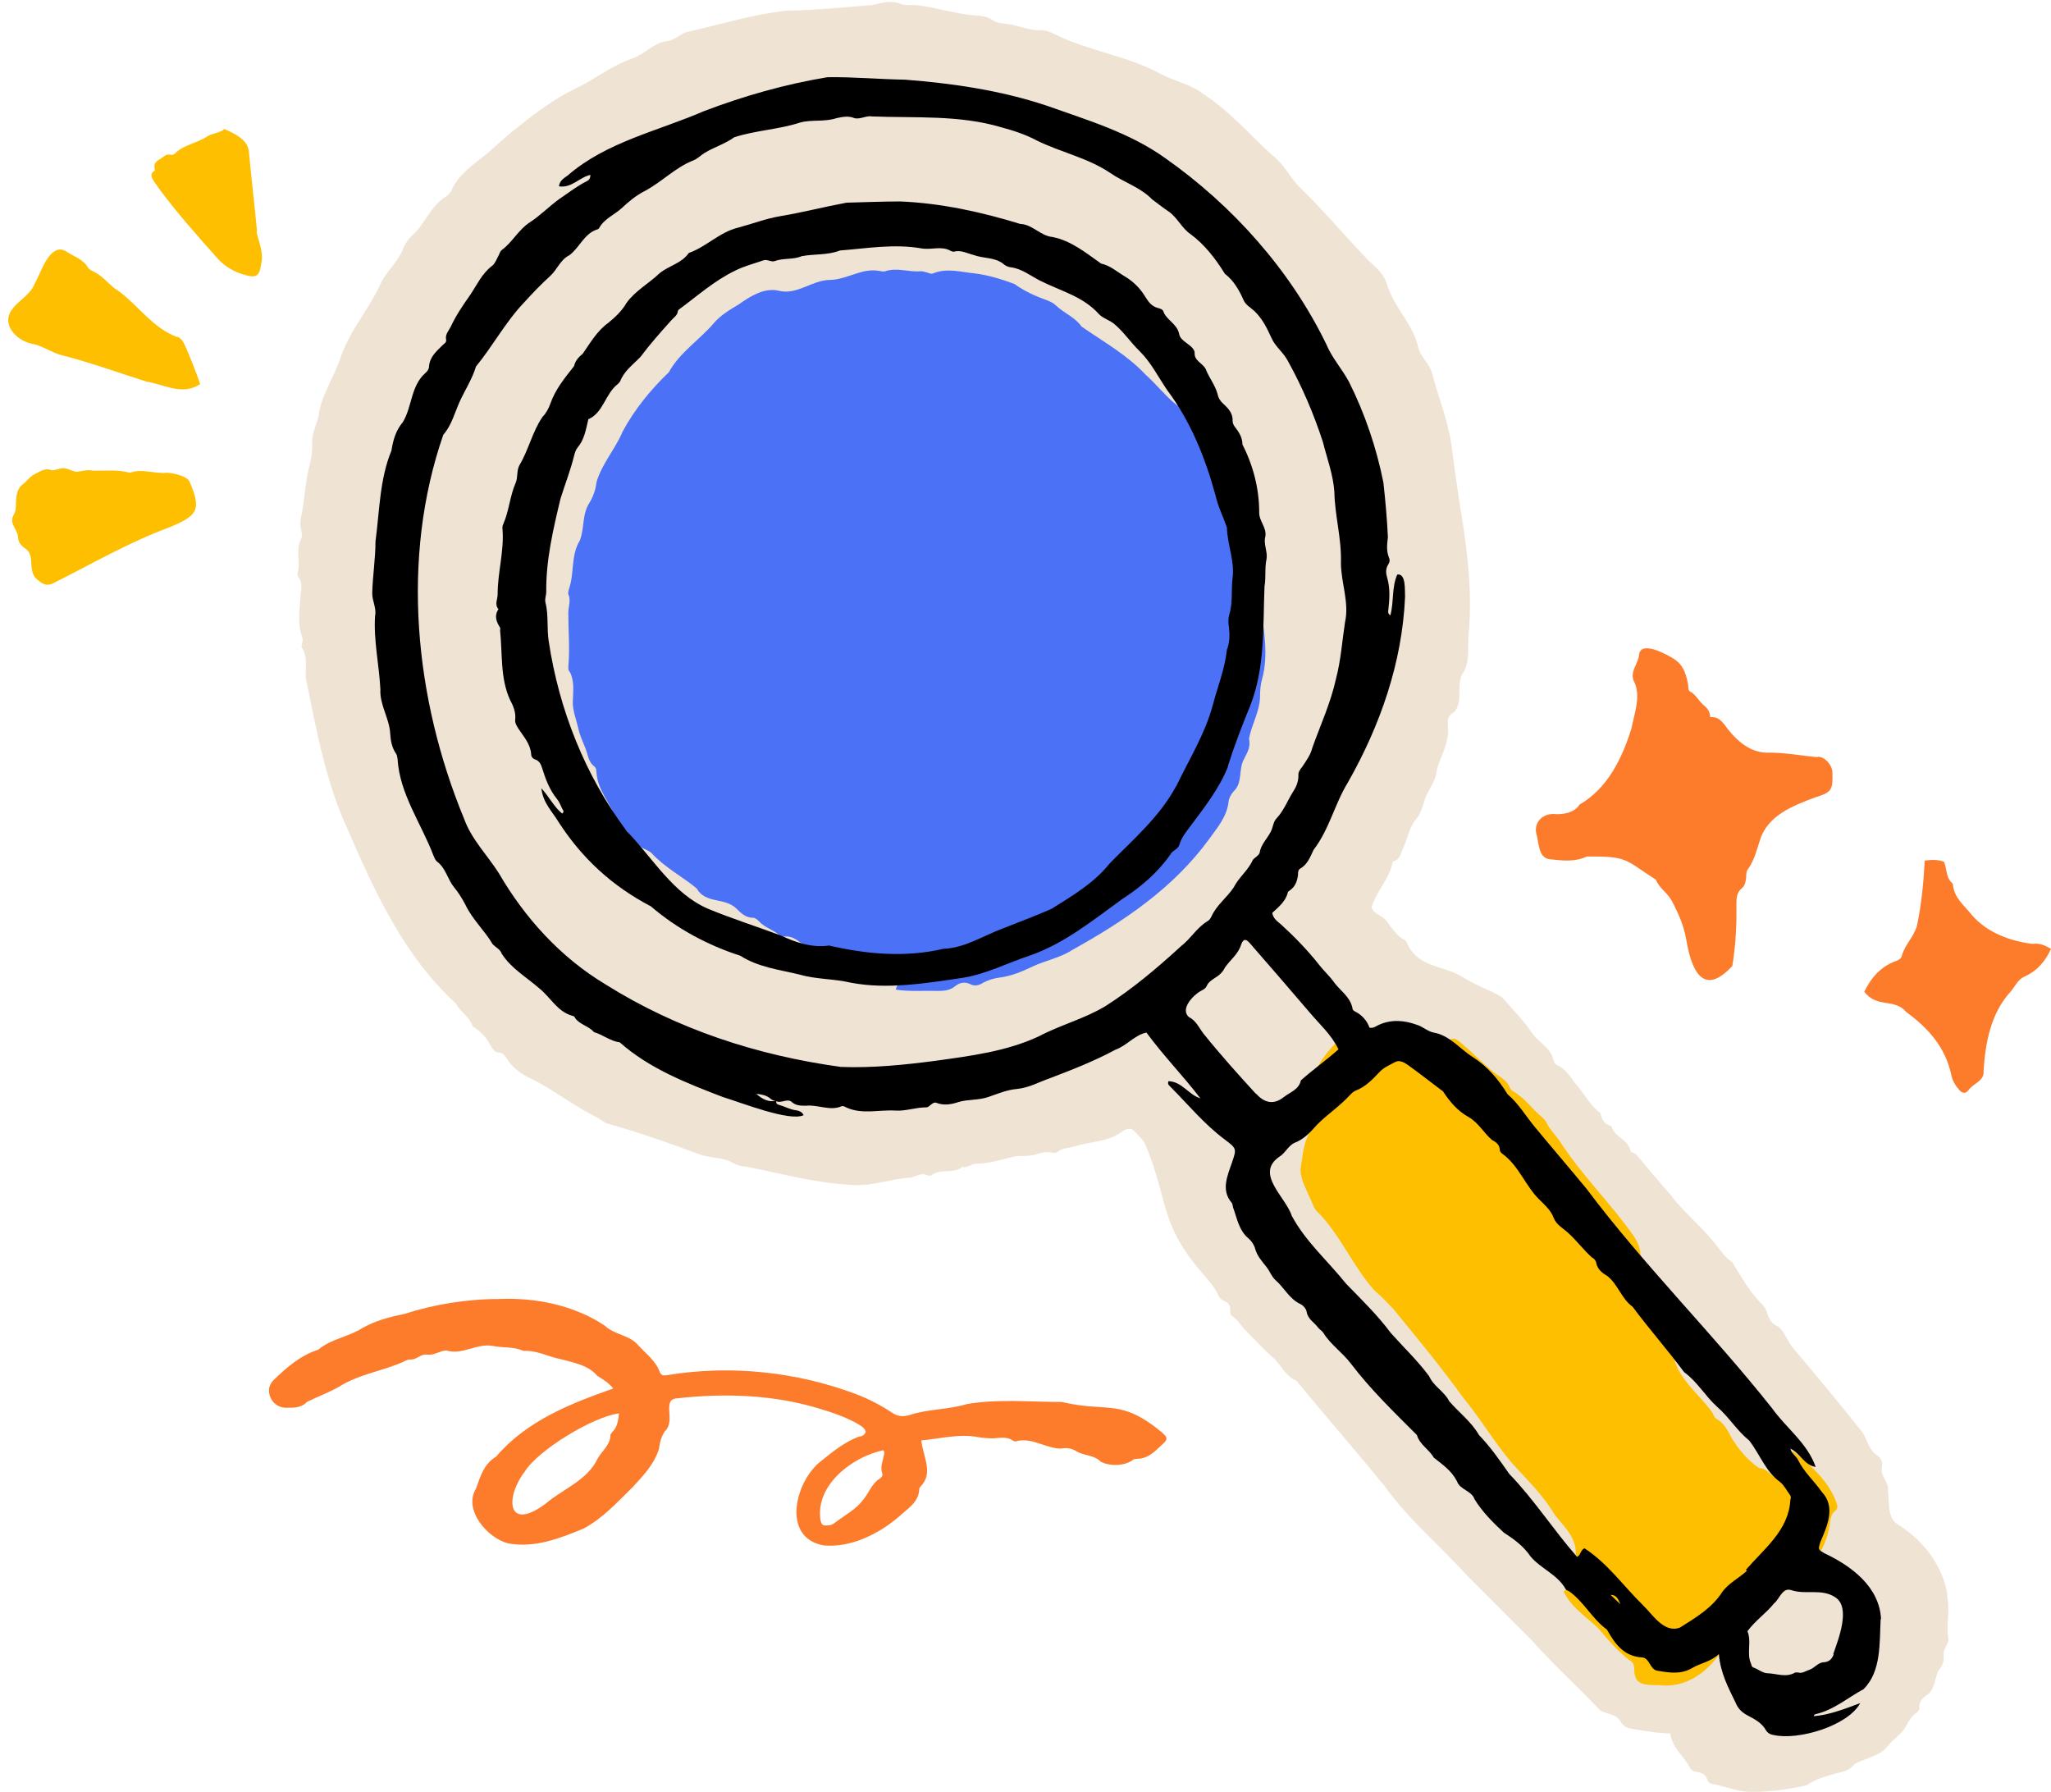
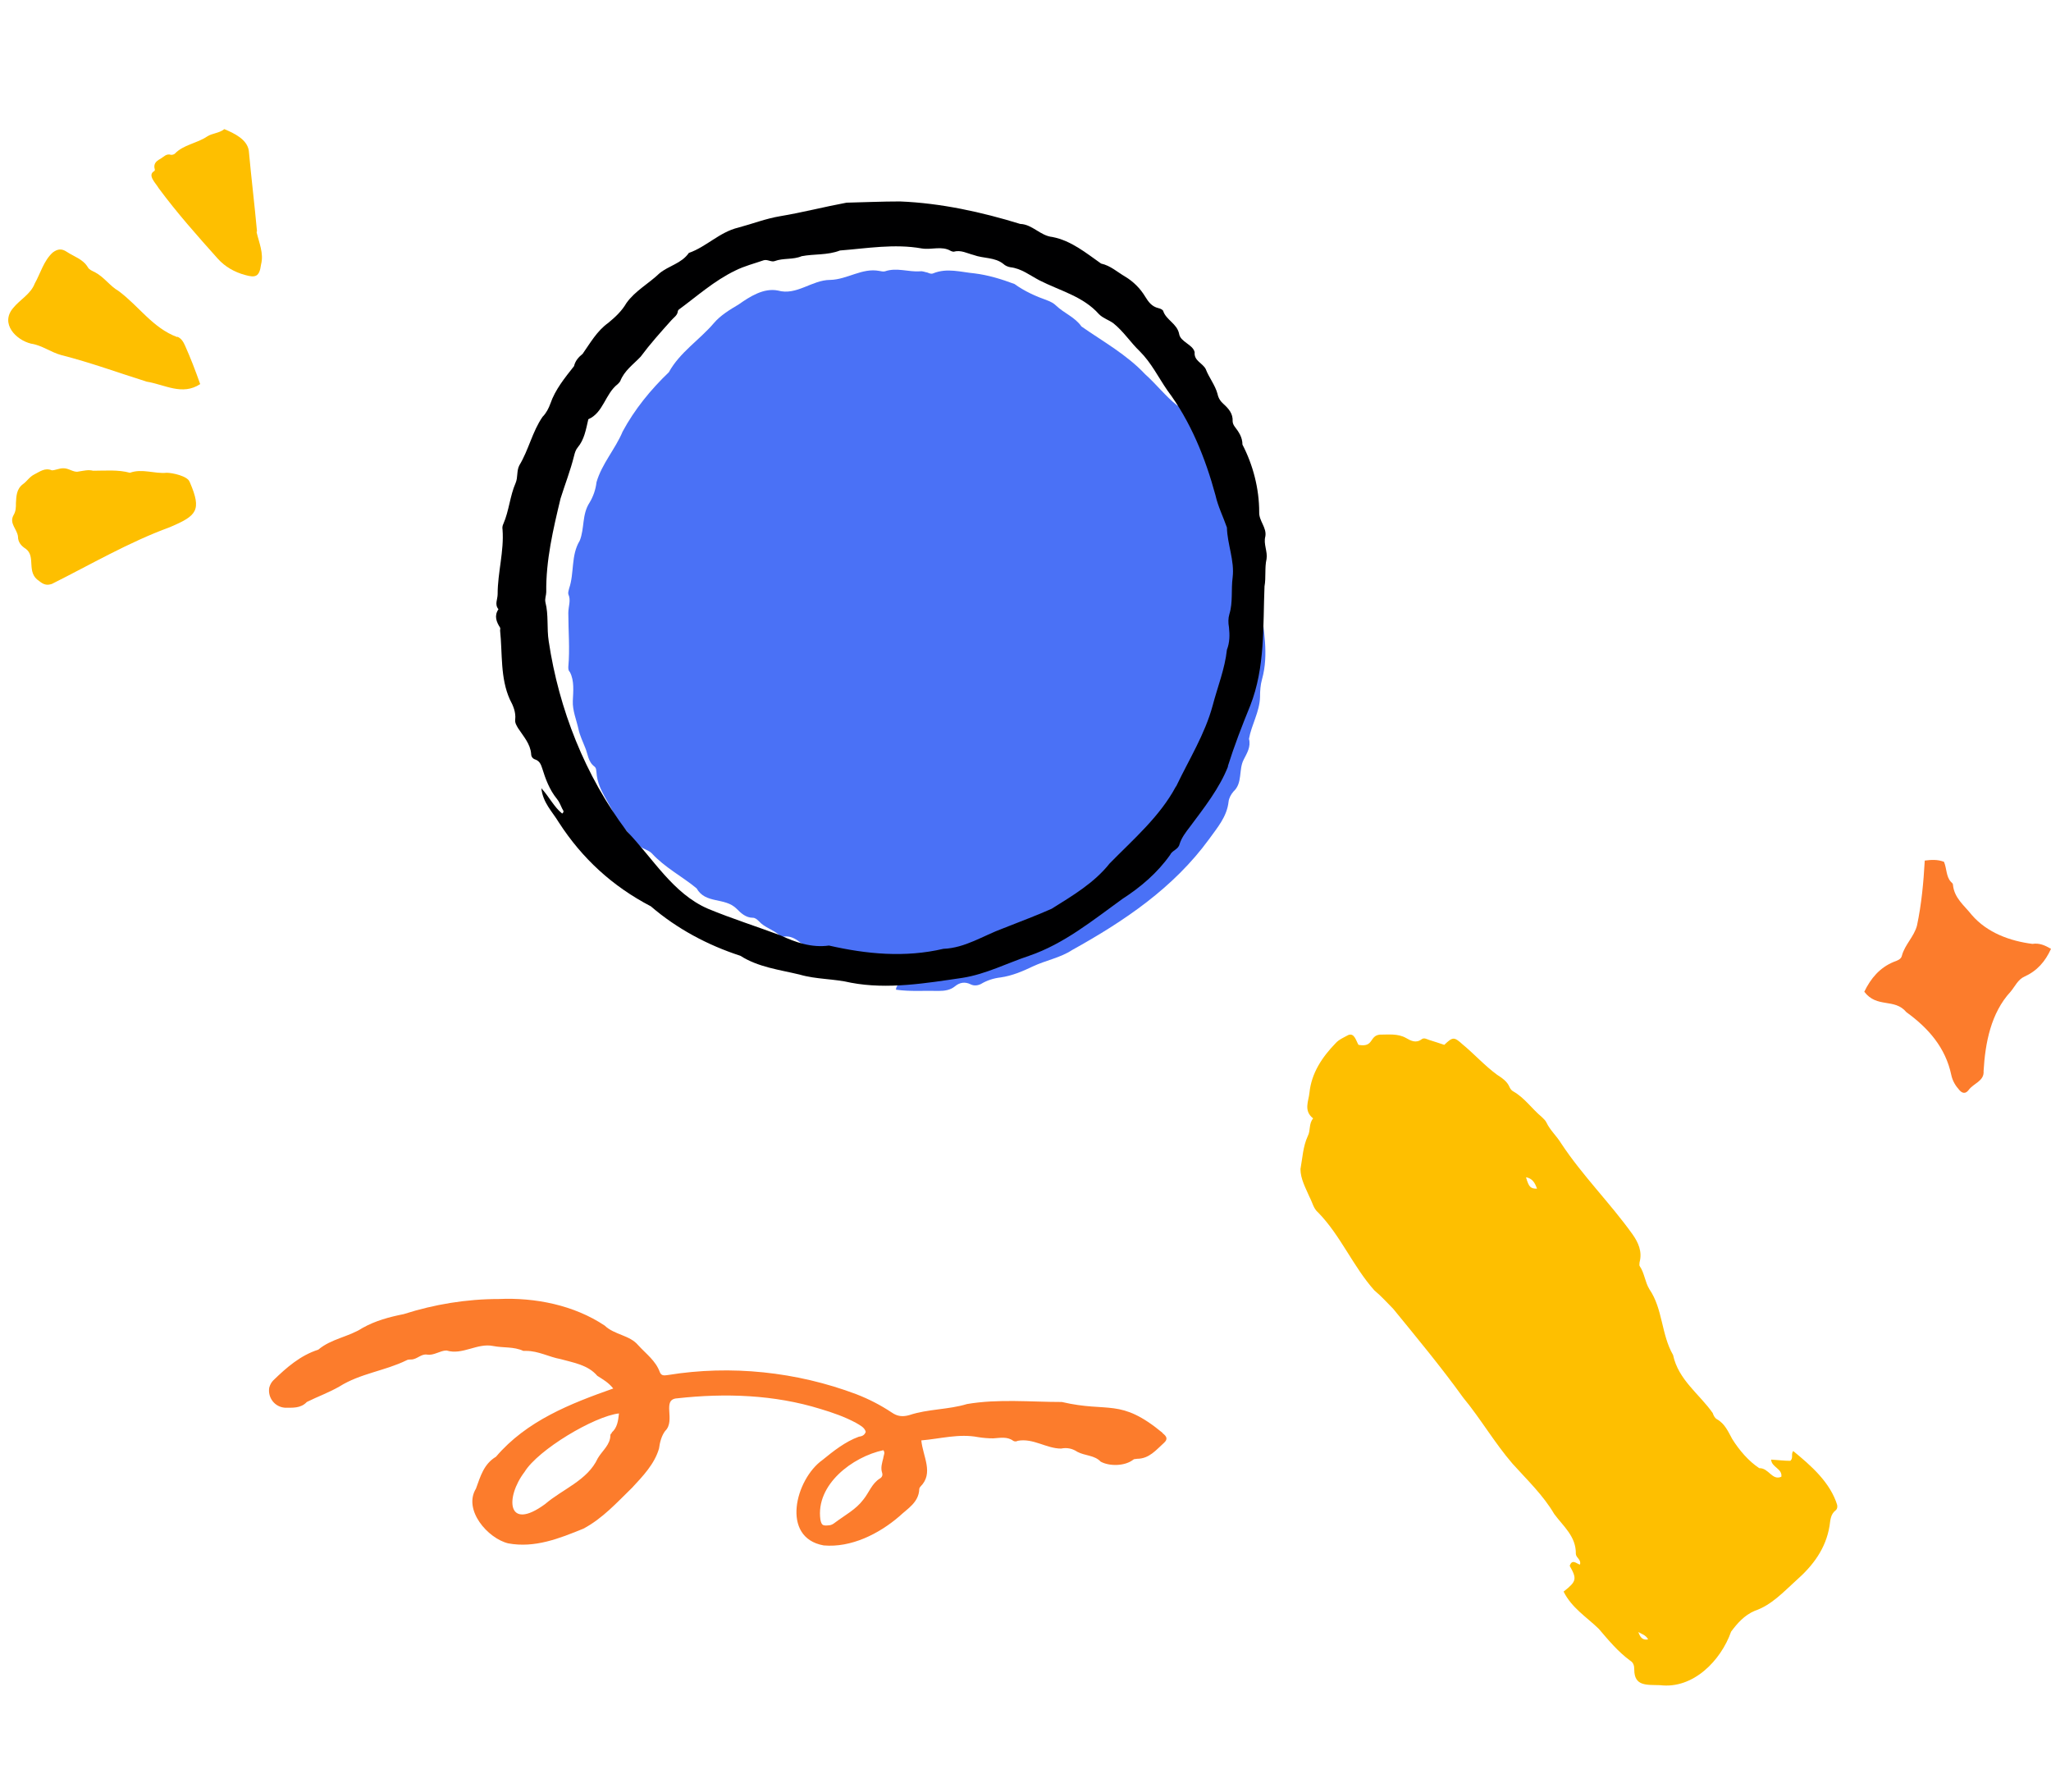
<svg xmlns="http://www.w3.org/2000/svg" height="438.6" preserveAspectRatio="xMidYMid meet" version="1.0" viewBox="-2.1 -1.0 502.0 438.6" width="502.0" zoomAndPan="magnify">
  <g id="change1_1">
-     <path d="m474.6,389.6c-1-7.2-5.9-13.6-12-17.4-2.9-1.6-2.2-5.5-2.6-8.4.3-2.1-1.9-3.5-1.5-5.5.2-1.2,0-2.4-1.1-3.1-2.1-1.3-2.4-3.7-3.6-5.6-5.6-7.1-11.3-13.9-17.1-20.8-1.3-1.5-2.1-4.1-3.6-5.2-1.4-.5-2.2-1.6-2.6-3.1-.3-1.1-1-2.1-1.9-2.9-2.7-2.9-4.7-6.4-6.7-9.7-1.9-1.2-3-3.1-4.4-4.8-3.4-4.2-7.6-7.5-10.8-11.8-2.8-3.2-5.4-6.3-8.1-9.5-.4-.7-1.6-.6-1.7-1.4-.6-2.6-3.8-3.1-4.5-5.6,0-.1-.2-.2-.4-.3-1.3-.4-2-1.4-2.3-2.7,0-.4-.4-.7-.7-.9-2.2-1.8-3.5-4.5-5.4-6.6-1.3-1.7-2.5-3.8-4.7-4.7-.6-.2-.7-1-.9-1.6-.7-2.6-3.4-3.9-4.9-5.9-2.2-3.3-5-6.1-7.6-9.1-3.3-1.9-7-3.1-10.1-5.2-4.6-2.5-10.2-2.2-12.9-7.5-.2-.4-.3-1-.7-1.2-2-1-3.1-2.8-4.3-4.4-1-1.7-3.4-1.8-3.9-3.7,1.2-3.9,4.3-6.8,5.1-10.8,0-.2.2-.5.4-.5,1.5-.4,1.6-1.8,2.1-2.9,1.2-2.3,1.5-5.1,3.2-7.2,1-1.2,1.6-2.7,2-4.2.6-2.5,2.4-4.4,3-6.8.2-2.2,1.3-4.1,2-6.2.6-1.8,1.1-3.5.9-5.4-.1-1.5-.2-2.9,1.5-3.7,2.5-2.8.2-7,2.4-10,1.6-2.9.8-6.5,1.2-9.6.8-9.4-.2-18.8-1.7-28.1-1-6-1.8-12-2.6-18-.9-6-3.2-11.5-4.7-17.3-.6-2.3-2.9-4-3.4-6.4-1.3-5.8-6.1-9.8-7.7-15.6-.8-2.3-2.6-3.9-4.3-5.4-5.9-6.1-11.3-12.6-17.4-18.5-2.2-2.4-3.6-5.4-6.3-7.4-5.5-5-10.3-10.7-16.6-14.8-3.2-2.6-7.4-3.3-10.9-5.2-8.1-4.4-17.4-5.5-25.7-9.6-1.1-.6-2.4-1.1-3.6-1-2.8.1-5.2-1.2-7.9-1.5-1.3-.2-2.7-.2-3.8-1-1.1-.8-2.4-1-3.8-1.1-4.9-.3-9.6-1.9-14.4-2.5-1.5-.2-3,.2-4.4-.4-2.3-.9-4.4-.2-6.6.3-7,.6-14.1,1.3-21.2,1.4-8.3.9-16.5,3.5-24.7,5.3-1.6.7-3,2.1-4.8,2.2-3.3.5-5.2,3.2-8.2,4.2-5.1,1.7-9.3,5.2-14.2,7.5-4.9,2.4-9.4,5.7-13.7,9.2-2.9,2.1-5.4,4.7-8.1,6.9-3.1,2.5-6.6,4.8-8.3,8.7-.4.8-1.1,1.4-1.8,1.8-3.5,2.4-4.8,6.6-7.9,9.3-.8.8-1.5,1.7-2,2.8-1.1,3.2-3.8,5.5-5.4,8.4-2.8,6.5-7.7,11.7-10,18.5-1.5,4.6-4.3,8.6-5.3,13.4-.2,2.6-1.8,4.9-1.7,7.4.1,1.9-.1,3.7-.6,5.5-1,3.9-1.2,7.9-1.9,11.8-.3,1.4-.6,2.7-.2,4.1.2.7.3,1.7,0,2.3-1.5,2.7,0,5.7-.9,8.4,0,.2,0,.7.2.9,1.3,1.6.6,3.4.5,5.2-.2,3.2-.7,6.5.5,9.6.4.9-.6,1.9,0,2.7,1.3,2,.8,4.8.8,7,2.6,12.7,4.9,25.7,10.4,37.5,6.6,15.3,13.9,31,26.4,42.4,1,2.1,3.4,3.2,4.1,5.6,1.9,1.1,3.4,2.7,4.4,4.7.5.9,1,1.7,2.2,1.7.6,0,1.1.5,1.5,1.1,1.6,2.7,4.1,4.4,6.7,5.5,5.5,2.9,10.2,6.6,15.7,9.3.9.5,1.6,1.2,2.6,1.5,7.5,2.1,14.9,4.7,22.2,7.4,2.6,1.1,5.9.7,8.4,2.2,1.1.6,2.1.9,3.2.9,8.7,1.7,17.2,4.1,26.2,4.5,4.9.3,9.4-1.6,14.1-1.8,1.4-.4,2.7-1.3,4.3-.5.2,0,.5,0,.7,0,2.2-1.9,5.4-.3,7.6-2.1,1.3.3,2.2-.8,3.3-.8,3,0,5.9-.9,8.7-1.6,2.1-.6,4.3,0,6.4-.8,1.1-.4,2.4-.6,3.7-.3.3.1.9,0,1.1-.1,1.3-1.2,3-1,4.5-1.5,3.8-1.2,8-1,11.5-3.6.7-.5,2-1.1,2.8-.2,1.1,1.2,2.4,2.2,3,3.8,5.5,13.2,3.2,18.9,13.8,31.1,1.4,1.7,3,3.3,3.9,5.4.3.7.8,1.1,1.5,1.4.9.4,1.5,1,1.4,2.2,0,.6,0,1.2.5,1.5,1.4.9,2.1,2.4,3.3,3.5,2.3,2.3,4.5,4.8,7.1,7,1.7,1.8,2.8,4.3,5.3,5.3,7.1,8.6,14.5,17.1,21.6,25.8,5.9,8.2,13.7,14.7,20.5,22.2,5.2,5.1,10.2,10.3,15.4,15.4,5.3,6,11.3,11.4,16.8,17.2,1.6,1.1,4,.8,5.1,2.9.8,1.3,1.9,1.6,3.3,1.8,2.8.4,5.7,1,8.8,1,.5,3.6,3.4,5.6,4.9,8.5.2.5.8.8,1.4.9,1.3.2,2.4.5,2.8,2,.2.8,1.1,1,1.9,1.1,2.9.6,5.6,1.8,8.6,1.8,4.6.1,9.4-.6,13.8-1.6,2.1-1.5,4.4-2.1,6.8-2.8,1.8-.5,3.7-.7,4.9-2.4,2.7-1.5,6.2-1.8,8.2-4.5,1.4-1.7,3.5-2.9,4.5-4.9.6-1.2,1.3-2.3,2.4-3.1.4-.3.8-.7.8-1.1-.2-1.8.9-2.7,2.1-3.5,1.8-1.4,1.6-4.1,2.6-5.8,1.1-1.3,1.4-2.5,1.2-4.1,0-1.5,1.6-2.5,1.1-4.2-.5-3.3.6-6.7-.3-10Z" fill="#efe3d4" />
-   </g>
+     </g>
  <g id="change2_1">
    <path d="m447.6,367.4c-1.7-5.6-6.4-9.7-10.8-13.3-.6.8.1,1.7-.7,2.4-1.5,0-3-.2-4.7-.3.1,1.9,2.8,2.2,2.5,4.2-2.3,1-3.1-2.2-5.4-2.1-2.6-1.7-4.9-4.4-6.6-7.1-1-1.8-1.8-3.8-3.8-4.9-.5-.3-.8-.9-1-1.5-3.3-4.7-8.4-8.1-9.7-14.2-2.9-5-2.5-11.3-5.8-16.1-1.1-1.8-1.2-4-2.4-5.7-.1-.2,0-.6,0-.9.7-2.6-.3-4.8-1.7-6.8-5.5-7.7-12.3-14.4-17.5-22.3-1.1-1.8-2.7-3.2-3.6-5.1-.2-.5-.8-1-1.2-1.4-2.4-2-4.1-4.6-6.9-6.2-.4-.2-.7-.6-.9-1-.6-1.5-1.9-2.3-3.1-3.1-3-2.2-5.5-5-8.4-7.4-2.1-1.9-2.4-1.9-4.5.1-1.2-.4-2.4-.8-3.7-1.2-.6-.2-1.2-.6-1.8-.2-1.4,1.1-2.7.4-3.9-.3-2-1.1-4.2-.8-6.4-.8-2.6.3-1.4,3.2-5.2,2.5-.6-1-1-3-2.5-2.4-1.1.6-2.3,1.1-3.1,2-3.3,3.4-5.9,7.3-6.4,12.1-.2,2.1-1.5,4.4.9,6.3-1.1,1.3-.6,3-1.3,4.3-1.2,2.6-1.3,5.4-1.8,8.1,0,2.4,1.3,4.7,2.2,6.8.7,1.3,1,2.9,2.1,3.8,5.5,5.6,8.6,13.3,13.8,19.1,1.7,1.4,3.1,3,4.6,4.5,5.8,7.1,11.7,14.2,17.1,21.7,4.3,5.2,7.7,11.1,12.1,16.2,3.6,4,7.5,7.7,10.2,12.3,2.2,3,5.4,5.5,5.3,9.8.1,1,1.4,1.4,1,2.6-.8-.2-1.9-1.5-2.5.3,1.8,3.2,1.7,3.8-1.5,6.3,2,4,5.6,6.2,8.6,9.1,2.4,2.8,4.7,5.6,7.7,7.8.8.5,1,1.2,1,2.2,0,4.1,3,3.7,6.3,3.8,8.1,1,14.9-6,17.4-13.1,1.5-2,3.2-4,5.8-5.1,4.1-1.4,7-4.6,10.1-7.4,4.1-3.6,7.3-7.8,8.2-13.4.2-1.3.2-2.8,1.5-3.8.4-.3.5-1,.3-1.5Zm-76.2-80.3c1.6.3,2.2,1.4,2.7,2.8-1.6,0-2-.4-2.7-2.8Zm27.5,111.3c.8.5,1.8.7,2.4,1.8-1.5.3-2-.7-2.4-1.8Z" fill="#febf00" />
  </g>
  <g id="change3_1">
    <path d="m306.9,146.4c0-.2-.2-.4-.3-.6-2.1-2.2.4-5-1.1-7.2-2.3-4-1.3-9.2-4.2-13.1-.3-.4-.3-.9-.2-1.3.2-1.9-.7-3.7-1.4-5.3-1.5-3.2-2.8-6.5-4.8-9.5-1.9-2.8-2.8-6.2-5.8-8.1-.4-.2-.6-.7-.9-1.1-.6-.9-1.2-1.6-2.2-2-2.8-2.2-5.1-5.2-7.8-7.6-4.5-4.8-10.3-8-15.6-11.7-1.6-2.3-4.2-3.2-6.2-5.1-.6-.6-1.4-1-2.2-1.3-2.8-1-5.5-2.2-8-4-3.2-1.2-6.5-2.2-9.8-2.6-3.3-.3-6.7-1.4-10.1,0-.5.2-.9,0-1.4-.2-.6-.1-1.2-.4-1.8-.3-2.9.2-5.7-1-8.6,0-.4.1-.9,0-1.4-.1-4.2-.8-7.8,2.1-12,2.2-4.5,0-8.2,3.9-12.8,2.6-3.5-.7-6.9,1.5-9.6,3.4-2.2,1.3-4.5,2.7-6.1,4.6-3.5,4.1-8.3,7.1-11,12-4.4,4.2-8.4,9.1-11.3,14.5-1.8,4.3-5.1,7.9-6.4,12.4-.2,1.8-.8,3.5-1.7,5-1.9,2.9-1.2,6.3-2.4,9.3-2.2,3.6-1.3,7.9-2.6,11.7-.1.4-.3,1-.2,1.4.7,1.5,0,3,0,4.6,0,4.4.4,8.8,0,13.2,0,.5,0,.9.4,1.3,1.1,2.1.8,4.7.7,7-.1,2.4.9,4.7,1.4,7,.3,1.4,1,2.9,1.6,4.4.7,1.6.7,3.5,2.3,4.7.5.4.4,1,.5,1.5.3,4.4,3.4,7.4,4.8,11.4.2.7.7,1.2,1.3,1.6,1.6,1.2,2.5,3.2,4,4.5,1,1.2,2.5,1.3,3.4,2.2,3.2,3.5,7.5,5.7,11,8.6,2.2,3.9,6.9,2.1,9.8,5,1,1,2.2,2.2,4,2.2.5,0,1,.4,1.4.8,1.4,1.6,3.6,2.1,5.1,3.5.3.3.7.4,1.1.3,1.5-.2,2.8.5,3.9,1.4,4.7,3.1,10.5,3.7,15.3,6.6.5.2,1,.6,1.2,1.1,1.1,2.5,5.4,1.2,7.7,1.7.2.9-.7,1.2-.7,2.2,3.5.5,6.9.2,10.5.3,1.4,0,2.8-.2,3.9-1.1,1.2-1,2.5-1.2,3.9-.5.8.4,1.7.3,2.5-.1,1.5-.9,3.1-1.4,4.8-1.6,2.8-.4,5.4-1.5,7.9-2.7,3.2-1.5,6.7-2.1,9.6-4,12.8-7.1,24.8-15.2,33.5-27.1,2-2.8,4.4-5.5,4.8-9.2.1-.9.6-1.8,1.2-2.5,2.3-2.1,1.2-5.3,2.5-7.8.8-1.6,1.8-3.1,1.3-5.1.6-3.4,2.6-6.6,2.7-10.2,0-1.5.1-3,.5-4.4,1.7-6.1.3-12.2-.3-18.4Z" fill="#4a71f6" />
  </g>
  <g id="change4_1">
    <path d="m282.5,349.7c-10.5-8.7-13.2-4.9-24.7-7.6-7.7,0-15.5-.8-23.2.5-4.6,1.4-9.6,1.2-14.1,2.7-1.7.5-3,.3-4.3-.6-2.7-1.8-5.6-3.3-8.7-4.5-14.6-5.5-30.7-7.2-46.1-4.7-.8.1-1.6.3-2-.7-1-2.8-3.4-4.5-5.3-6.6-2.1-2.5-5.8-2.5-8.2-4.8-7.5-5-17-6.9-25.9-6.5-7.9,0-15.8,1.3-23.3,3.7-3.5.7-6.9,1.6-10.1,3.4-3.4,2.2-7.6,2.6-10.8,5.3-4.4,1.4-7.8,4.4-11,7.5-.5.5-.8,1.1-1,1.8-.4,2.4,1.3,4.7,3.8,4.9,1.9,0,3.9.2,5.4-1.4,2.6-1.3,5.4-2.3,8-3.8,5.1-3.2,11.1-3.8,16.4-6.4.3-.2.8-.2,1.1-.2,1.5,0,2.4-1.4,3.9-1.2,1.7.3,3.2-1,4.8-1,3.9,1.2,7.5-1.9,11.4-1.1,2.5.5,5,.1,7.4,1.2.2,0,.5,0,.7,0,3,0,5.6,1.5,8.4,2,3.2.9,6.7,1.4,9,4.1,1.4.9,2.7,1.6,3.9,3.1-10.5,3.7-21.2,7.9-28.7,16.7-3,1.8-3.8,4.8-4.9,7.8-3.2,5.2,2.9,12.2,7.9,13.4,6.5,1.2,12.5-1.2,18.4-3.6,4.7-2.5,8.2-6.4,11.9-10,2.6-2.8,5.5-5.8,6.6-9.6.2-1.5.6-3.1,1.5-4.3,2.7-2.6-1-7.8,3-8,11.7-1.3,23.7-.9,35,2.6,3,.9,5.9,1.9,8.7,3.4,1,.6,2.1,1.1,2.4,2.2-.3.9-1,1.1-1.7,1.2-3.3,1.2-6.2,3.5-8.9,5.7-6.6,4.7-10.3,19,.3,20.9,6.7.6,13.5-2.8,18.5-7.1,2-1.9,4.8-3.4,4.9-6.7,0-.2.2-.5.3-.6,3.3-3.3.6-7.3.2-11.3,4.7-.4,9.2-1.7,13.9-.8,1.2.2,2.5.3,3.7.3,1.7-.1,3.4-.5,4.9.6.3.2.8.2,1.1,0,3.8-.7,7,1.9,10.6,1.9,1.5-.3,2.8,0,4,.8,1.9,1,4.2.8,5.7,2.4,2.2,1.2,6,1.1,8-.5.2-.2.6-.1.9-.2,3,0,4.7-2.2,6.6-3.9,1-.9.7-1.6-.4-2.4Zm-134.8-.1c-.2.2-.4.4-.4.6,0,2.4-2,3.8-3.1,5.7-2.5,5.4-8.6,7.5-12.9,11.2-9.3,6.8-9.8-1.6-5-7.9,3.3-5.4,17-13.6,23.1-14.3-.2,1.8-.4,3.5-1.8,4.7Zm66.4,6.2c-.3,1.2-.7,2.4-.3,3.6.2.6,0,1.1-.5,1.4-2,1.2-2.7,3.5-4.1,5.2-1.8,2.4-4.5,3.8-6.9,5.6-.5.4-1,.7-1.7.7-1.3.1-1.6,0-1.9-1.4-1.2-8.6,7.9-15.4,15.4-17,.5.6.1,1.2,0,1.8Z" fill="#fc7c2c" />
  </g>
  <g id="change4_2">
-     <path d="m442.6,184.3c-4.1-.4-8.1-1.2-12.3-1.1-4.6-.1-8-3.6-10.5-7.1-.9-1-1.6-1.7-3.3-1.6-.1-1.5-.8-2.3-1.8-3.1-1.1-1-1.8-2.5-3.2-3.2-.5-.3-.3-1-.4-1.5-.4-2.3-1-4.6-3-6.1-1.6-1.2-8.5-5-9-1.5-.2,2.5-2.6,4.4-1.1,7,1.5,3.5-.1,7.6-.8,11.2-2.3,7.4-5.9,14.7-12.7,18.6-1.3,2.1-4.2,2.5-6.4,2.3-2.8,0-4.7,2.1-4.2,4.7.7,2.2.4,6.2,3.5,6.4,3,.3,6,.7,8.9-.7,10,0,8.9.5,16.9,5.7.8,2.1,2.9,3.2,3.9,5.2,1.6,3,2.9,6,3.5,9.3,1.2,7.3,4,14.5,11.3,6.6.8-4.9,1.1-10,1-15,0-1.4,0-2.9,1.3-4,.8-.6,1-1.7,1.1-2.8,0-.7,0-1.4.5-2,1.5-2.1,2.1-4.7,2.9-7.1,1.9-6,8.2-8.4,13.6-10.4,4-1.2,4.2-1.9,4.1-6,0-1.8-1.8-3.9-3.5-3.9Z" fill="#fc7c2c" />
+     <path d="m442.6,184.3Z" fill="#fc7c2c" />
  </g>
  <g id="change4_3">
    <path d="m495.4,230c-5.5-.7-11.1-2.7-14.9-7.1-1.8-2.3-4.3-4.1-4.6-7.4,0-.3-.3-.5-.5-.7-1.2-1.3-1-3.3-1.7-4.9-1.6-.6-3.1-.5-4.7-.3-.3,5.4-.8,10.7-1.9,15.9-.7,2.7-3,4.7-3.7,7.4-.2.9-1.2,1.2-2,1.5-3.4,1.4-5.6,4-7.2,7.3,3.1,4.1,7.4,1.5,10.3,5,5.4,3.9,9.6,8.7,11,15.4.3,1.4,1,2.6,2,3.7.7.8,1.5.9,2.2,0,1.2-1.7,3.9-2.2,3.7-4.7.4-6.9,1.8-14.2,6.6-19.4,1.1-1.3,1.8-3,3.4-3.7,3.1-1.4,5.1-3.7,6.5-6.8-1.4-.8-2.8-1.5-4.6-1.2Z" fill="#fc7c2c" />
  </g>
  <g id="change2_2">
    <path d="m44.3,116.9c-.5-1.4-4.2-2.2-5.6-2.2-3,.3-6-1.1-9,0-2.9-.8-6-.5-9-.5-1.2-.3-2.3,0-3.6.2-1.2.3-2.4-.9-3.8-.8-.9,0-1.9.5-2.7.5-1.7-.7-2.9.3-4.3,1-1.2.6-1.8,1.7-2.8,2.4-1.6,1.2-1.6,3-1.7,4.6,0,1.1,0,2-.6,3-1.1,2,.9,3.4,1.1,5.2,0,1.4.8,2.3,1.9,3,2.6,1.9,0,5.8,3.3,7.9,1.1.9,1.9,1.1,3.1.7,9.6-4.8,18.8-10.2,28.9-13.9,6.6-2.8,7.8-4.1,4.9-10.9Z" fill="#febf00" />
  </g>
  <g id="change2_3">
    <path d="m41.3,81.5c-6-2.2-9.4-7.6-14.4-11.3-2.1-1.2-3.5-3.4-5.8-4.6-.6-.3-1.4-.6-1.7-1.2-1.2-2-3.4-2.6-5.2-3.8-1.2-.8-2.2-.7-3.4.2-2.2,2-3,5.1-4.4,7.6-1,2.6-3.6,3.9-5.3,6-3.2,3.8.7,7.8,4.4,8.7,2.7.4,4.8,2.1,7.4,2.8,7.1,1.8,13.9,4.3,20.9,6.5,4.4.7,8.7,3.5,13.1.6-1.2-3.4-2.4-6.5-3.7-9.4-.4-.9-.9-1.8-1.9-2.2Z" fill="#febf00" />
  </g>
  <g id="change2_4">
    <path d="m60.8,55.6c-.6-6.6-1.4-13.1-2-19.7-.4-2.8-3.6-4.3-6-5.3-1.2,1-3,1-4.2,1.8-2.5,1.7-5.8,2-7.9,4.2-.2.2-.6.3-.9.3-1.2-.4-1.8.5-2.7,1-1.1.6-1.7,1.3-1.3,2.6,0,.1,0,.3-.2.4-1.7,1,.5,3,1.1,4.1,4.5,6.1,9.5,11.7,14.5,17.3,1.8,2,4.1,3.3,6.7,4,2.5.7,3.5.5,3.9-2.6.7-2.7-.5-5.3-1.1-7.9Z" fill="#febf00" />
  </g>
  <g id="change5_1">
-     <path d="m458.3,395.2c-.4-7.9-7.3-13-13.9-16.1-1.5-.9-1.5-.9-1-2.6,1.7-4,3.9-8.7.4-12.4-1.9-2.7-4.4-4.9-5.8-7.8-.4-.9-1.5-1.4-1.9-2.8,2.5,1.2,3.3,4,6.2,4.5-2-5.8-7.2-9.5-10.7-14.4-14.6-18.4-31.3-34.9-45.4-53.7-4.2-5.1-8.6-10.2-12.8-15.3-2.2-2.7-3.9-5.6-6.5-7.8-2.2-3.6-4.9-6.8-8.5-9.1-3.2-2-5.6-5.3-9.6-6-1.5-.3-2.7-1.5-4.1-1.9-3-1.1-6.2-1.4-9.3,0-.7.3-1.3.9-2.3.7-.6-1.7-1.8-3.1-3.6-4-.4-.2-.6-.5-.6-.9-.6-2.7-2.9-4.1-4.4-6.1-1.1-1.6-2.7-3-3.9-4.6-2.8-3.5-5.9-6.7-9.2-9.7-.8-.7-1.9-1.4-2.1-2.8,1.5-1.4,3.3-2.8,3.8-5,0-.2.3-.3.5-.5,1.3-.9,1.8-2.2,2-3.8,0-.5,0-1.2.5-1.5,1.8-1,2.5-2.9,3.3-4.6,3.9-5.1,5.1-11.1,8.4-16.5,7.9-13.9,13.3-29.3,14-45.4-.1-1.6.3-5.8-1.9-5.5-1.4,3.1-.8,6.7-1.7,10-.6-.4-.6-.9-.5-1.3.3-2.7.5-5.3-.3-8-.3-1-.4-2.1.3-3.2.4-.6.4-1.2.1-1.8-.6-1.6-.4-3.2-.2-4.8-.2-4.4-.6-8.9-1.1-13.4-1.7-8.5-4.5-16.8-8.4-24.6-1.7-3.2-4.2-5.9-5.6-9.3-8.8-18.1-22.9-33.9-39.4-45.5-8.8-6.3-19.1-9.3-29.2-12.9-11.2-3.7-22.8-5.4-34.5-6.3-6.3-.1-12.7-.7-19-.6-10.3,1.7-20.5,4.6-30.2,8.3-11.3,4.9-23.8,7.5-33.3,15.7-.9.7-2,1.2-2.2,2.7,3.1.5,5-2.2,7.7-2.8,0,.7-.2,1.2-.8,1.5-2.4,1.2-4.6,2.9-6.8,4.4-2.5,1.8-4.6,4-7.2,5.7-2.8,1.8-4.3,4.9-6.9,6.8-.4.3-.5.8-.7,1.2-.5.9-.9,2.1-1.7,2.7-2.5,1.9-3.7,4.7-5.4,7.2-1.7,2.4-3.4,4.9-4.7,7.7-.5,1-1.4,1.8-1.1,3.2.1.6-.5.9-.9,1.3-1.5,1.5-3.1,2.8-3.3,5.2,0,.6-.4,1.2-.9,1.6-3.6,3.2-3.2,8.2-5.5,12-1.7,2-2.4,4.4-2.8,7-2.9,7-2.9,14.8-3.9,22.2,0,4.2-.7,8.5-.8,12.7,0,1.9,1.1,3.7.7,5.5-.4,6,1,12,1.3,18-.2,3.8,2.2,7.1,2.4,10.8.1,1.7.4,3.4,1.4,4.9.3.4.3.8.4,1.3.5,8.6,5.8,15.8,8.8,23.7.2.5.4,1,.8,1.4,2.2,1.6,2.6,4.3,4.2,6.3,1.1,1.3,2,2.8,2.8,4.3,1.7,3.6,4.7,6.3,6.7,9.7.8.8,1.8,1.2,2.2,2.3,2.3,3.6,6,5.7,9.1,8.4,2.8,2.2,4.5,5.8,8.2,6.8.3,0,.6.3.7.6,1.2,1.6,3.3,1.9,4.6,3.4,2.1.6,4,2.2,6.3,2.5,7.2,6.4,16.4,10,25.3,13.4,4.3,1.3,16.4,6.1,19.7,4.4-.5-.9-1.2-1.1-2-1.2-1.4-.2-2.6-.9-4-1.3-.5-.1-.8-.4-.7-.9,1.2.6,2.7-.8,3.8.2,1,.9,2.2.9,3.5.9,2.8-.3,5.8,1.3,8.5.2.6-.3,1,.1,1.5.3,3.9,1.7,8,.4,12.1.7,2.4.1,4.8-.8,7.3-.8.5,0,.8-.4,1.2-.7.4-.3.8-.6,1.3-.4,1.8.7,3.6.4,5.4-.2,2.3-.7,4.8-.4,7.2-1.2,2.3-.8,4.7-1.8,7.1-2,3-.3,5.4-1.7,8-2.6,5.5-2.1,10.9-4.2,16.1-7,2.8-1,4.7-3.6,7.6-4.2,4.1,5.6,9,10.6,13.2,16.1-2.9-.9-4.5-4.1-7.8-4.2-.3.7.1,1,.4,1.3,4.4,4.4,8.3,9.2,13.4,13,2.9,2.2,2.9,2.2,1.7,5.7-1.1,3.2-2.7,6.7,0,9.8.2.3.2.8.3,1.1,1,2.7,1.4,5.6,3.8,7.6.7.6,1.4,1.6,1.6,2.5.5,1.8,1.7,3.1,2.8,4.5.8,1,1.2,2.3,2.2,3.2,2.1,1.8,3.3,4.5,6,5.8.7.3,1.5,1.2,1.6,1.9.3,1.9,1.9,2.6,2.8,3.9.4.5,1,.8,1.3,1.3,1.8,2.9,4.7,4.8,6.8,7.6,4.8,6.3,10.5,11.8,16.1,17.4.7,2.4,3,3.5,4.1,5.5,2.1,1.7,4.3,3.1,5.7,5.8.7,2.1,3.6,2.3,4.3,4.4,1.9,3.1,4.5,5.7,7.2,8.2,2.5,1.6,4.8,3.3,6.5,5.8,2.5,3,6.6,4.4,8.6,8,.1.2.5.4.8.5,3.6,2.5,5.7,6.8,9.3,9.4,1.9,3.4,4.1,6.5,8.4,6.8,2.2,0,2,3.1,4.1,3.3,2.9.5,5.7.9,8.4-.7,2-1.2,4.5-1.5,6.5-3.4.4,4.6,2.2,8,4.1,11.9.6,1.5,1.6,2.4,2.9,3.1,1.7.9,3.5,1.8,4.5,3.6.4.7,1.1,1.1,1.9,1.2,5.9,1.4,18.2-2.2,21.2-7.8-4,1.5-7.6,2.9-11.4,3.2.1-.3.3-.5.5-.5,4.4-1,7.8-4,11.7-6.1,4.4-4.3,3.9-11.4,4.2-17.1Zm-275.3-128.5c1.2.1,2.4.3,3.4,1.1.4.4.9.6,1.4.6-1.9.4-3.4-.5-4.8-1.7Zm103.7-35.9c-5.7,5.2-11.6,10.2-18.2,14.4-5.1,3.1-11,4.6-16.3,7.4-7.9,3.7-16.7,4.8-25.3,6-7.7,1-15.4,1.8-23.2,1.5-20.4-2.8-40.1-9.2-57.6-20.2-11-6.6-19.7-16.2-26.1-27.2-2.8-4.4-6.7-8.3-8.5-13.3-12.1-29.3-15.6-63.7-5.1-94,2.1-2.4,2.8-5.5,4.1-8.3,1.3-2.8,3-5.4,3.9-8.4,4.1-5,7.3-11,11.8-15.7,2-2.2,4.1-4.4,6.3-6.4,1.8-1.6,2.5-4,4.7-5.1,2.5-1.8,3.6-5.2,6.7-6.3.2,0,.5-.2.6-.3,1.2-2.3,3.7-3.3,5.5-4.9,1.7-1.6,3.6-3.2,5.8-4.3,4.1-2.2,7.4-5.7,11.7-7.4,1.1-.4,1.9-1.3,2.9-1.9,2.3-1.4,5-2.2,7.2-3.8,5.2-1.7,10.9-1.9,16.1-3.6,2.9-.8,6-.1,9-1.1,1.4-.3,2.9-.6,4.3,0,1.4.4,3-.7,4.4-.4,10.5.4,21.2-.4,31.4,2.6,3,.8,6.1,1.8,8.9,3.3,5.9,2.9,12.4,4.2,17.9,7.9,3.3,2.3,7.4,3.5,10.3,6.5,1.4,1,2.7,2.1,4.1,3,2.1,1.5,3.2,4.1,5.3,5.5,3.5,2.6,6.1,6,8.4,9.7,2.2,1.7,3.5,4,4.6,6.5.5,1.1,1.7,1.8,2.6,2.6,2,1.9,3.1,4.2,4.2,6.6.9,2.1,2.9,3.5,4,5.6,3.5,6.3,6.4,13.1,8.6,19.9,1,4,2.5,7.9,2.8,12.2.1,5.8,1.8,11.5,1.6,17.3,0,4.9,2.1,9.7,1,14.6-.7,4.6-1,9.2-2.2,13.8-1.3,5.9-3.8,11.3-5.8,16.9-.4,1.7-1.5,3.2-2.5,4.7-.5.6-1,1.3-.9,2.1,0,1.6-.6,2.9-1.4,4.1-1.3,2.1-2.2,4.5-3.9,6.3-.9.9-.9,2.3-1.5,3.4-.9,1.7-2.4,3.1-2.7,5.1-.2.7-1.3,1.2-1.7,1.8-1.1,2.5-3.4,4.2-4.6,6.6-1.6,2.5-4.2,4.3-5.5,7.2-.2.4-.5.9-.9,1.1-2.7,1.6-4.2,4.4-6.6,6.2Zm18.7,36c-4.4-4.8-8.8-9.7-12.9-14.8-1.1-1.4-1.8-3.2-3.6-4.1-2.3-2,1.2-5.6,3.3-6.6.4-.2.8-.5,1-.9.4-1,1.2-1.5,2.1-2.1,1-.6,1.9-1.4,2.4-2.5,1.3-1.9,3.3-3.3,4-5.7.5-1.3,1.1-1.4,2-.4,4.9,5.6,9.8,11.3,14.6,16.9,2.5,3,5.5,5.6,7.2,9.2-2.9,2.6-6.3,5-9.2,7.6-.5,2.3-2.7,2.9-4.2,4.1-2.4,1.9-4.7,1.5-6.8-.9Zm86.7,122.5c1.5,0,1.9,1.1,2.4,2.3-.8-.8-1.6-1.5-2.4-2.3Zm33.4-5.9c-2,1.8-4.4,3-6,5.1-2.5,4-6.6,6.4-10.4,8.8-3.9,1.5-6.7-3.2-9.1-5.5-4.7-4.6-8.7-10.3-14.3-13.9-1,.5-.9,1.7-1.8,2.1-5.8-6.6-10.5-14-16.6-20.3-2.3-3.3-4.6-6.6-7.4-9.5-1.9-3.3-4.9-5.5-7.3-8.3-1.2-2.4-3.8-3.6-4.9-6.1-2.8-3.8-6.3-7.1-9.4-10.6-3.2-4.3-7.1-8.1-10.9-12-4.4-5.5-9.9-10.3-13.3-16.6-1.5-4.7-9.1-10.3-3.1-14.5,1.5-.9,2.2-2.7,3.7-3.4,2.4-.9,4-2.7,5.6-4.5,2.5-2.5,5.4-4.4,7.8-7,.5-.5.9-1,1.6-1.3,2.4-.9,4.1-2.7,5.8-4.5,1.1-1.2,2.6-1.8,3.9-2.5,1.1-.6,2.3.2,3.2.8,2.9,2.1,5.7,4.3,8.5,6.4,1.7,2.6,3.6,4.8,6.3,6.3,2.4,1.4,3.7,3.9,5.7,5.6,1,.5,1.8,1.1,1.9,2.4,0,.5.4.8.8,1.1,3.9,2.9,5.5,7.8,8.9,11.1,1.4,1.4,2.8,2.6,3.5,4.5.6,1.6,2.3,2.5,3.5,3.6,2.1,1.9,3.7,4.1,5.8,6,.6.3,1,.8,1.1,1.4.3,1.5,1.4,2.4,2.6,3.1,2.7,2,3.5,5.6,6.3,7.6,4,5.4,8.6,10.6,12.6,16,3.2,2.3,5.2,5.9,8.1,8.5,2.9,2.5,4.8,5.8,7.8,8.2,2.6,3.3,4,7.6,7.6,10.2,1,.8,1.7,2.2,2.5,3.3.2.3.1.7,0,1.1-.4,7.4-6.4,11.9-10.9,17.1Zm21.2,20.5c-.4,1-1,1.8-2.4,1.9-1.4,0-2.3,1.5-3.7,1.9-.9.3-1.6.9-2.6.6-.2,0-.5,0-.7,0-2.2,1.3-4.4.3-6.6.2-1.4,0-2.4-1-3.6-1.4-.4-.1-.5-.5-.6-.9-1.2-2.6.2-5.4-.9-8,2-2.7,4.6-4.4,6.5-6.8,1.5-1.2,2-4.1,4.4-3.2,3.5,1.1,7.3-.5,10.6,1.7,3.9,2.5.7,10.4-.5,13.9Z" fill="#000001" />
-   </g>
+     </g>
  <g id="change5_2">
    <path d="m298.4,186.6c1.6-5.1,3.5-10,5.5-14.9,3.7-9.4,3.1-19.4,3.5-29.2.4-2.2,0-4.5.5-6.7.3-1.8-.8-3.7-.3-5.5.4-2.2-1.6-3.8-1.5-6,0-5.7-1.5-11.5-4.1-16.5,0-1.8-.9-3.1-1.9-4.4-.3-.4-.5-.9-.5-1.3.1-1.9-1-3.1-2.2-4.2-.8-.7-1.3-1.5-1.5-2.5-.6-2.2-2.1-4-2.9-6.1-.8-1.5-2.9-2-2.7-4.1-.4-1.9-3.5-2.5-3.8-4.5-.5-2.5-3.2-3.4-3.9-5.6-.1-.3-.7-.6-1.2-.7-1.6-.4-2.4-1.5-3.2-2.8-1.2-2-2.9-3.7-4.9-4.9-1.9-1.1-3.6-2.7-5.9-3.2-3.7-2.6-7.3-5.6-11.9-6.5-3-.3-4.9-3.1-7.9-3.2-9.4-2.9-19.4-5.1-29.4-5.5-4.4,0-8.7.2-13.1.3-5.4,1-10.8,2.4-16.2,3.3-3.6.6-6.9,1.9-10.3,2.8-4.6,1.1-7.8,4.7-12.1,6.2-1.8,2.6-4.9,3.1-7.2,5-2.6,2.5-6,4.3-8.1,7.3-1.1,1.9-2.7,3.4-4.4,4.8-2.8,2-4.4,4.9-6.3,7.6-1,.8-1.8,1.7-2.1,3-2.2,2.8-4.6,5.7-5.8,9.2-.4,1.1-1,2.3-1.9,3.2-2.5,3.6-3.4,8.1-5.7,11.9-.7,1.4-.3,2.9-.9,4.3-1.4,3.2-1.6,6.8-3,10-.2.4-.3.9-.2,1.4.4,5.3-1.2,10.5-1.2,15.8,0,1.3-.8,2.5.2,3.7-1.1,1.6-.5,3.1.4,4.5.1.2,0,.5,0,.7.6,5.6,0,11.6,2.4,16.9.8,1.5,1.5,3.1,1.3,4.9-.1.8.3,1.4.7,2.1,1.3,2,3,3.8,3.2,6.3,0,.7.4,1.2,1.1,1.4,1,.4,1.3,1.2,1.6,2.1.8,2.6,1.8,5.3,3.6,7.5.6.7.9,1.6,1.3,2.4.2.4.6.7,0,1.2-2-1.6-3.1-4-5.1-6.2.4,3.6,2.6,5.6,4.3,8.4,5.7,8.8,13.1,15.6,22.5,20.5,6.4,5.5,13.9,9.5,21.9,12.1,4.4,2.8,9.5,3.4,14.5,4.6,4.1,1.2,8.4,1,12.6,2,9,1.7,18.4.1,27.3-1.2,5.7-.9,10.9-3.6,16.3-5.4,8.5-2.9,15.6-8.7,22.8-13.9,4.5-2.9,8.6-6.4,11.7-10.8.5-1.1,2-1.3,2.3-2.6.5-1.6,1.5-2.9,2.5-4.2,3.5-4.7,7.3-9.5,9.4-14.9Zm-12.7,4.9c-3.9,7.3-10.4,12.9-16.2,18.8-3.8,4.8-9.1,7.9-14.2,11.1-3.8,1.7-7.9,3.2-11.9,4.8-4.9,1.8-9.3,4.8-14.6,5-9.4,2.2-18.8,1.3-28-.8-4.3.6-8.2-.8-11.9-2.5-5.9-2.2-11.9-4.1-17.7-6.5-8.6-3.7-13.5-12.4-19.9-19-10.2-13.6-16.6-29.8-19.1-46.5-.5-3.2,0-6.4-.8-9.5-.2-.9.2-1.7.2-2.5-.1-7.8,1.7-15.4,3.5-22.9,1.1-3.5,2.4-6.8,3.3-10.4.2-.8.4-1.5.9-2.1,1.6-1.9,2-4.3,2.6-6.9,3.7-1.6,4.1-6.2,7.2-8.6.2-.2.5-.5.6-.7,1-2.6,3.2-4.1,5-6,2.3-3.1,4.9-6,7.5-8.9.6-.7,1.5-1.2,1.6-2.2,0-.1.1-.3.2-.4,4.5-3.3,8.7-7.1,13.9-9.6,2.2-1.1,4.6-1.7,6.9-2.5.9-.3,1.9.5,2.7.2,2.1-.8,4.5-.3,6.6-1.2,3.1-.6,6.3-.2,9.4-1.4,6.5-.5,13.3-1.7,20-.5,2.4.4,4.9-.7,7.1.6.2.1.5.2.7.2,1.8-.5,3.3.4,4.9.8,2.4.9,5.2.5,7.3,2.2.4.4,1.1.7,1.7.8,2.7.3,4.8,2,7.1,3.2,5.1,2.6,10.7,3.9,14.6,8.3,1,1,2.4,1.4,3.5,2.2,2.5,2,4.2,4.7,6.5,6.9,2.8,2.8,4.5,6.3,6.7,9.5,5.7,7.6,9.3,16.5,11.8,25.7.6,2.7,1.9,5.3,2.8,7.9.1,4.1,1.9,8.1,1.4,12.2-.4,3,.1,6.1-.8,9-.3,1-.3,2.1-.1,3.2.2,1.9.2,3.7-.5,5.5-.5,4.7-2.3,9.1-3.5,13.7-1.9,7-5.8,13.2-8.9,19.7Z" fill="#000001" />
  </g>
</svg>